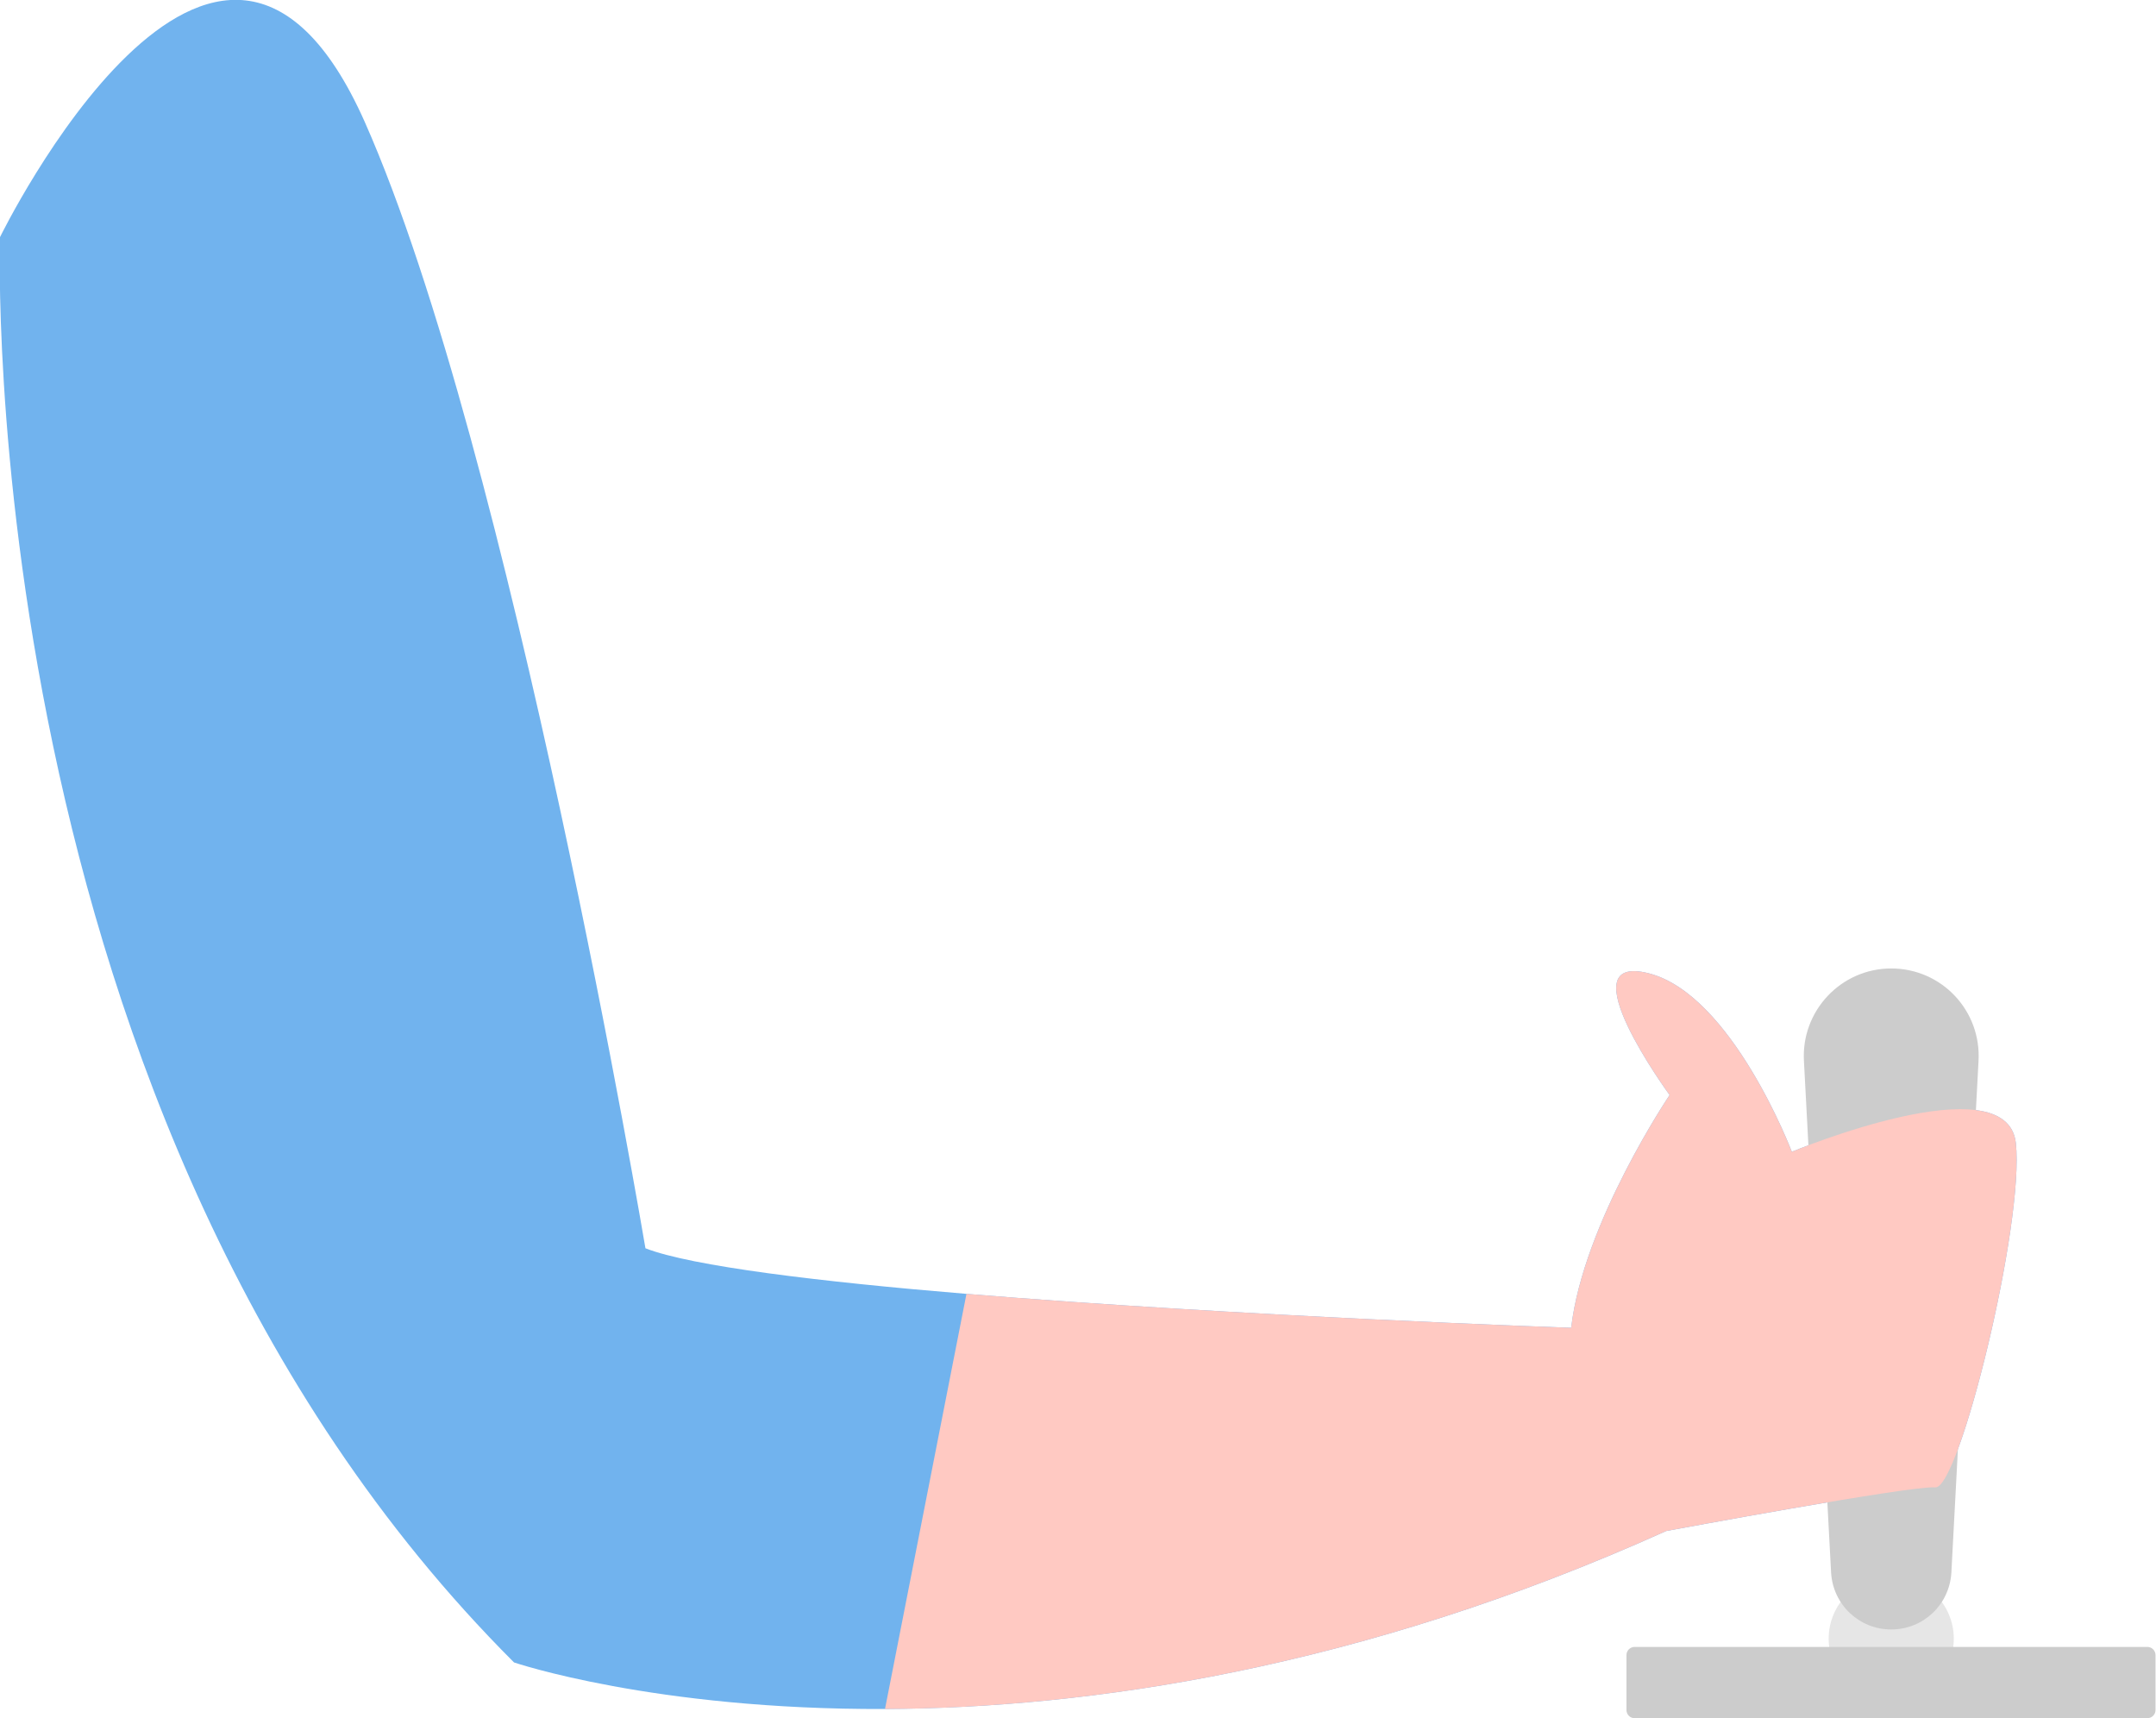
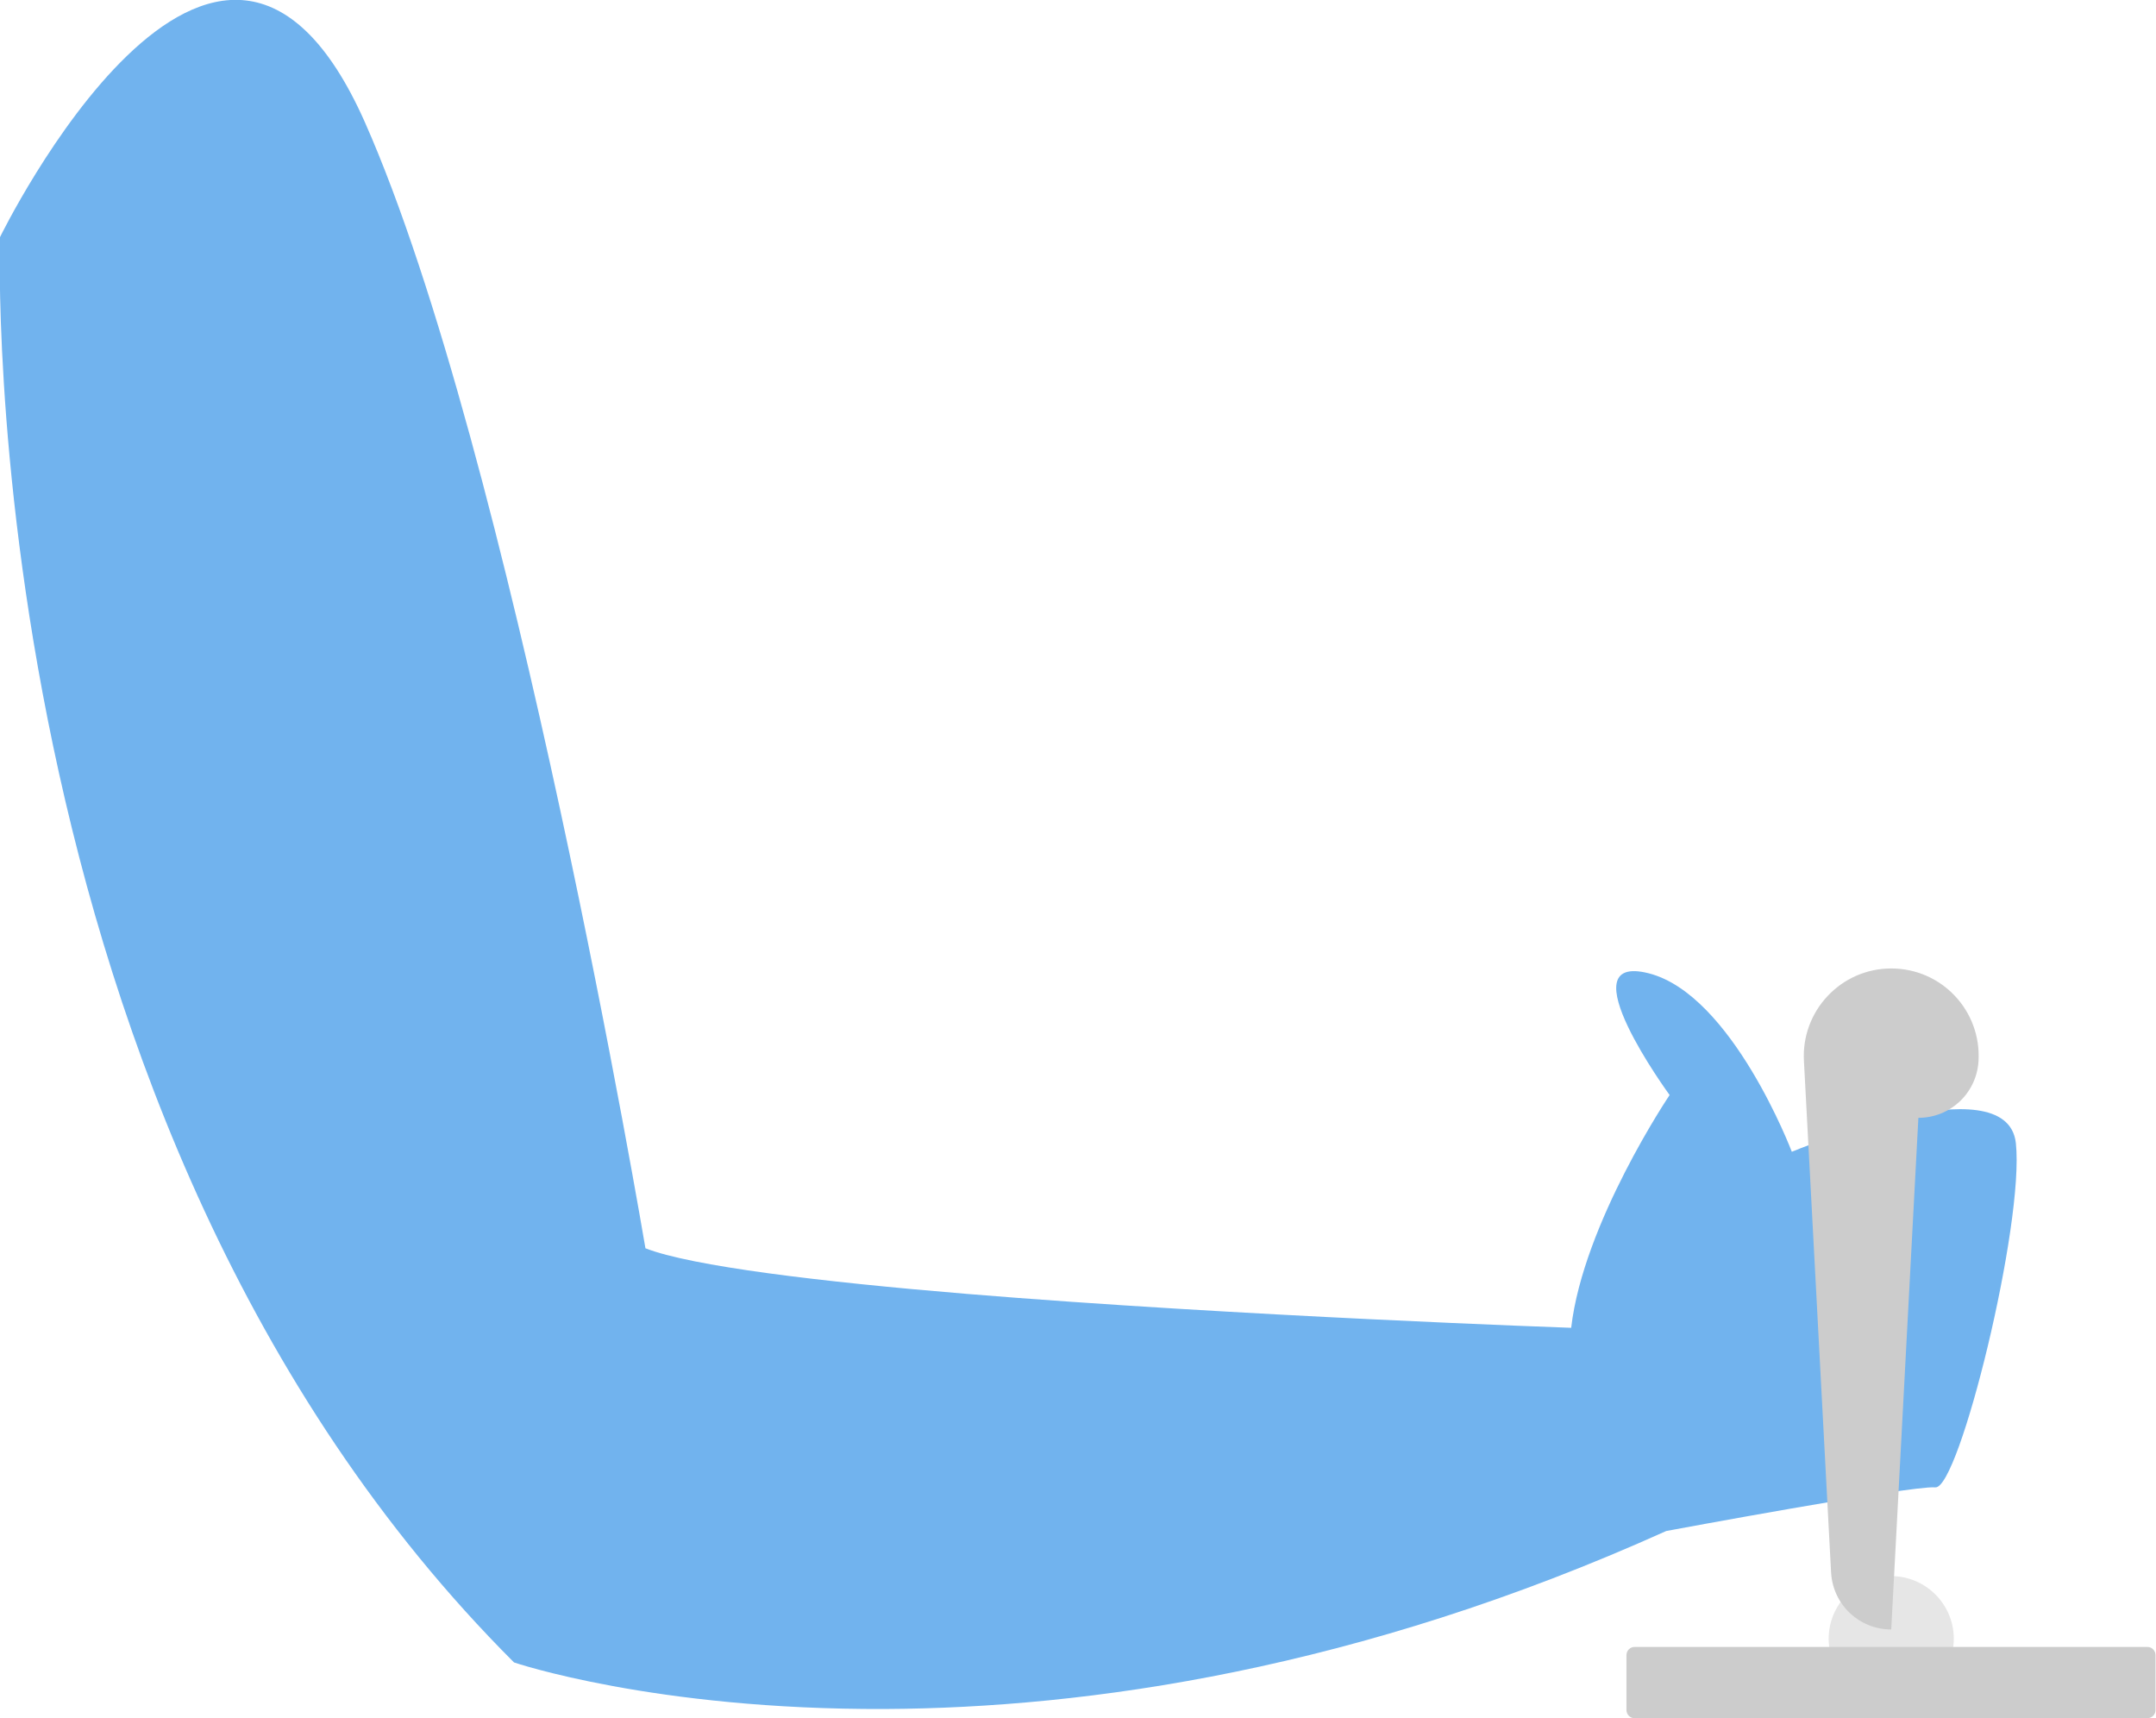
<svg xmlns="http://www.w3.org/2000/svg" id="Layer_2" viewBox="0 0 44.46 35.43">
  <defs>
    <style>.cls-1{fill:#e6e6e6;}.cls-2{fill:#71b3ee;}.cls-3{fill:#ccc;}.cls-4{fill:#ffc9c2;}</style>
  </defs>
  <g id="Layer_1-2">
    <path class="cls-1" d="m40.29,33.79c0,.71-.58,1.29-1.29,1.29s-1.29-.58-1.29-1.29.58-1.29,1.29-1.29,1.29.58,1.29,1.29" />
    <path class="cls-2" d="m39.9,30.67c-.49-.04-5.54.9-5.54.9-6.37,2.87-11.96,3.65-16.11,3.67-4.77.02-7.65-.96-7.65-.96C-.61,23.08,0,4.89,0,4.89,0,4.89,4.49-4.3,7.52,2.51c3.02,6.81,5.79,23.23,5.79,23.23.95.37,3.6.69,6.62.94,5.58.46,12.47.7,12.47.7.25-2.16,2.03-4.8,2.03-4.8,0,0-2.16-2.95-.43-2.51,1.72.44,2.95,3.68,2.95,3.68,0,0,4.43-1.85,4.62-.18.18,1.66-1.17,7.14-1.66,7.1" />
    <path class="cls-3" d="m44.28,35.43h-10.57c-.1,0-.17-.08-.17-.17v-1.13c0-.1.08-.17.17-.17h10.57c.1,0,.17.08.17.17v1.13c0,.1-.08.17-.17.17" />
-     <path class="cls-3" d="m39,33.6c-.66,0-1.2-.51-1.24-1.17l-.56-10.55c-.06-1.03.76-1.91,1.8-1.91s1.86.87,1.8,1.91l-.56,10.55c-.04.66-.58,1.17-1.24,1.17" />
-     <path class="cls-4" d="m39.9,30.67c-.49-.04-5.54.9-5.54.9-6.37,2.87-11.96,3.65-16.11,3.67l1.68-8.56c5.58.46,12.47.7,12.47.7.25-2.16,2.03-4.8,2.03-4.8,0,0-2.16-2.95-.43-2.51,1.72.44,2.95,3.68,2.95,3.68,0,0,4.43-1.85,4.62-.18.18,1.66-1.17,7.14-1.66,7.1" />
+     <path class="cls-3" d="m39,33.6c-.66,0-1.2-.51-1.24-1.17l-.56-10.55c-.06-1.03.76-1.91,1.8-1.91s1.86.87,1.8,1.91c-.04.66-.58,1.17-1.24,1.17" />
  </g>
</svg>